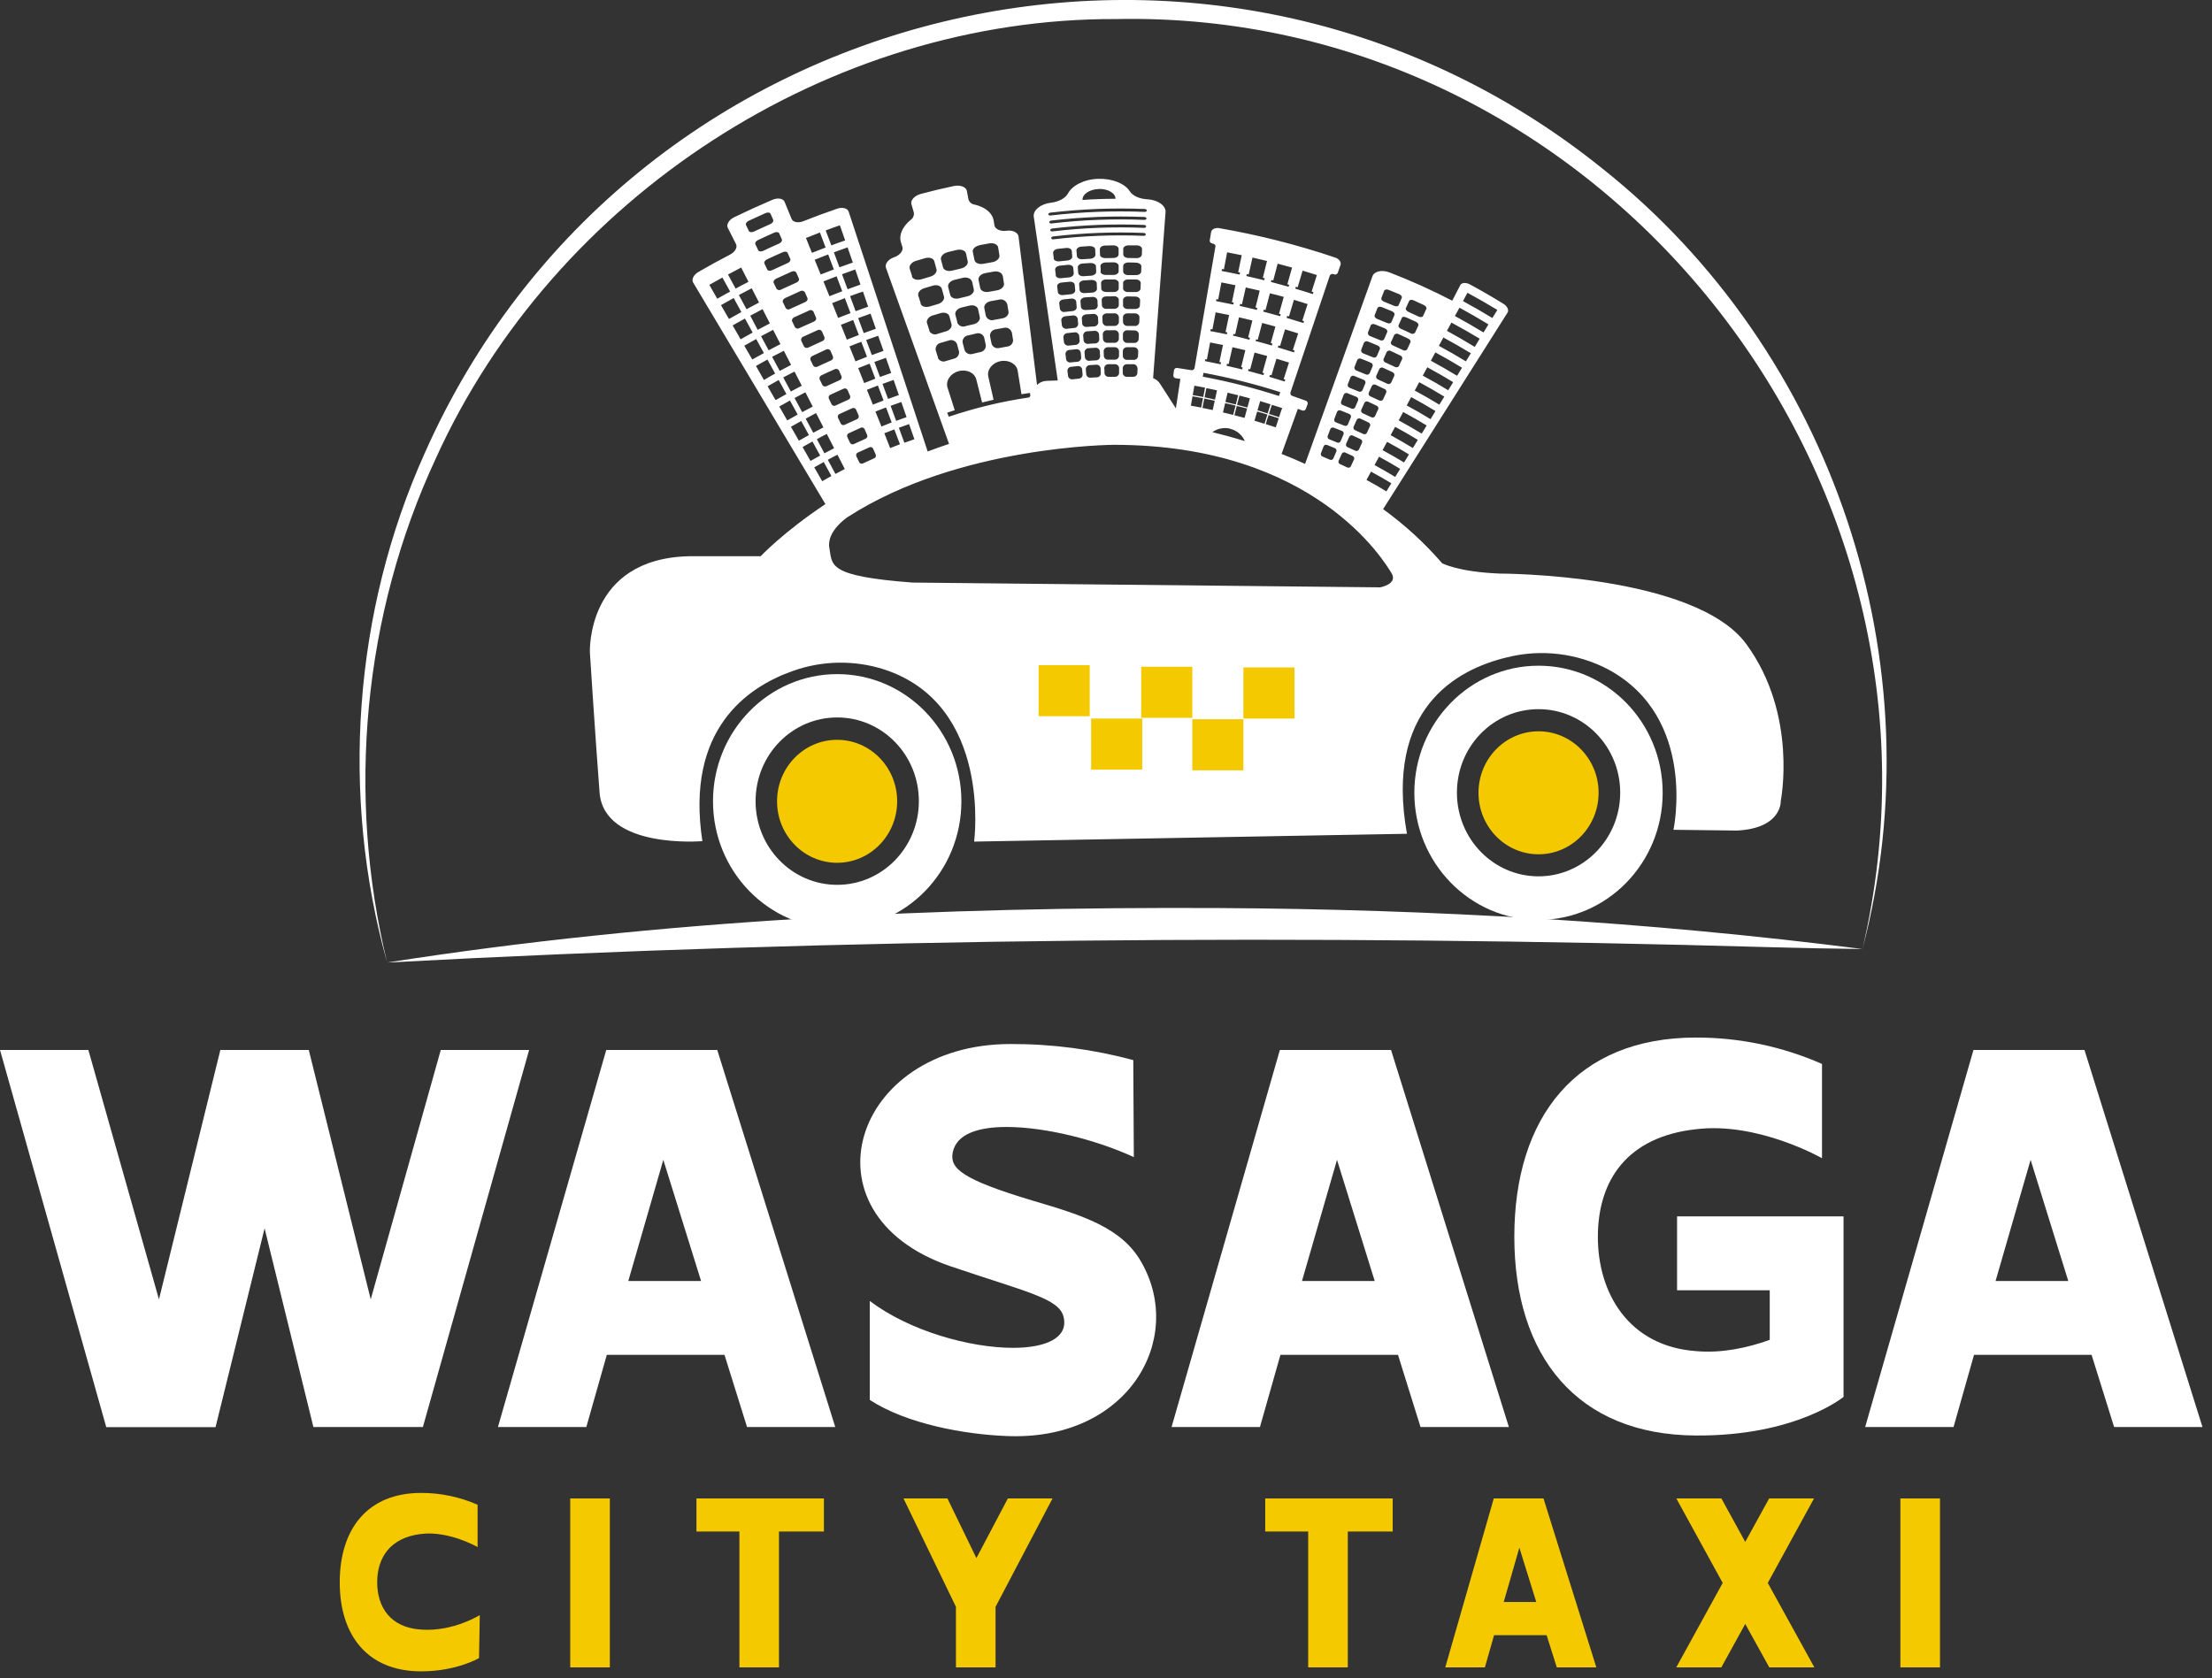
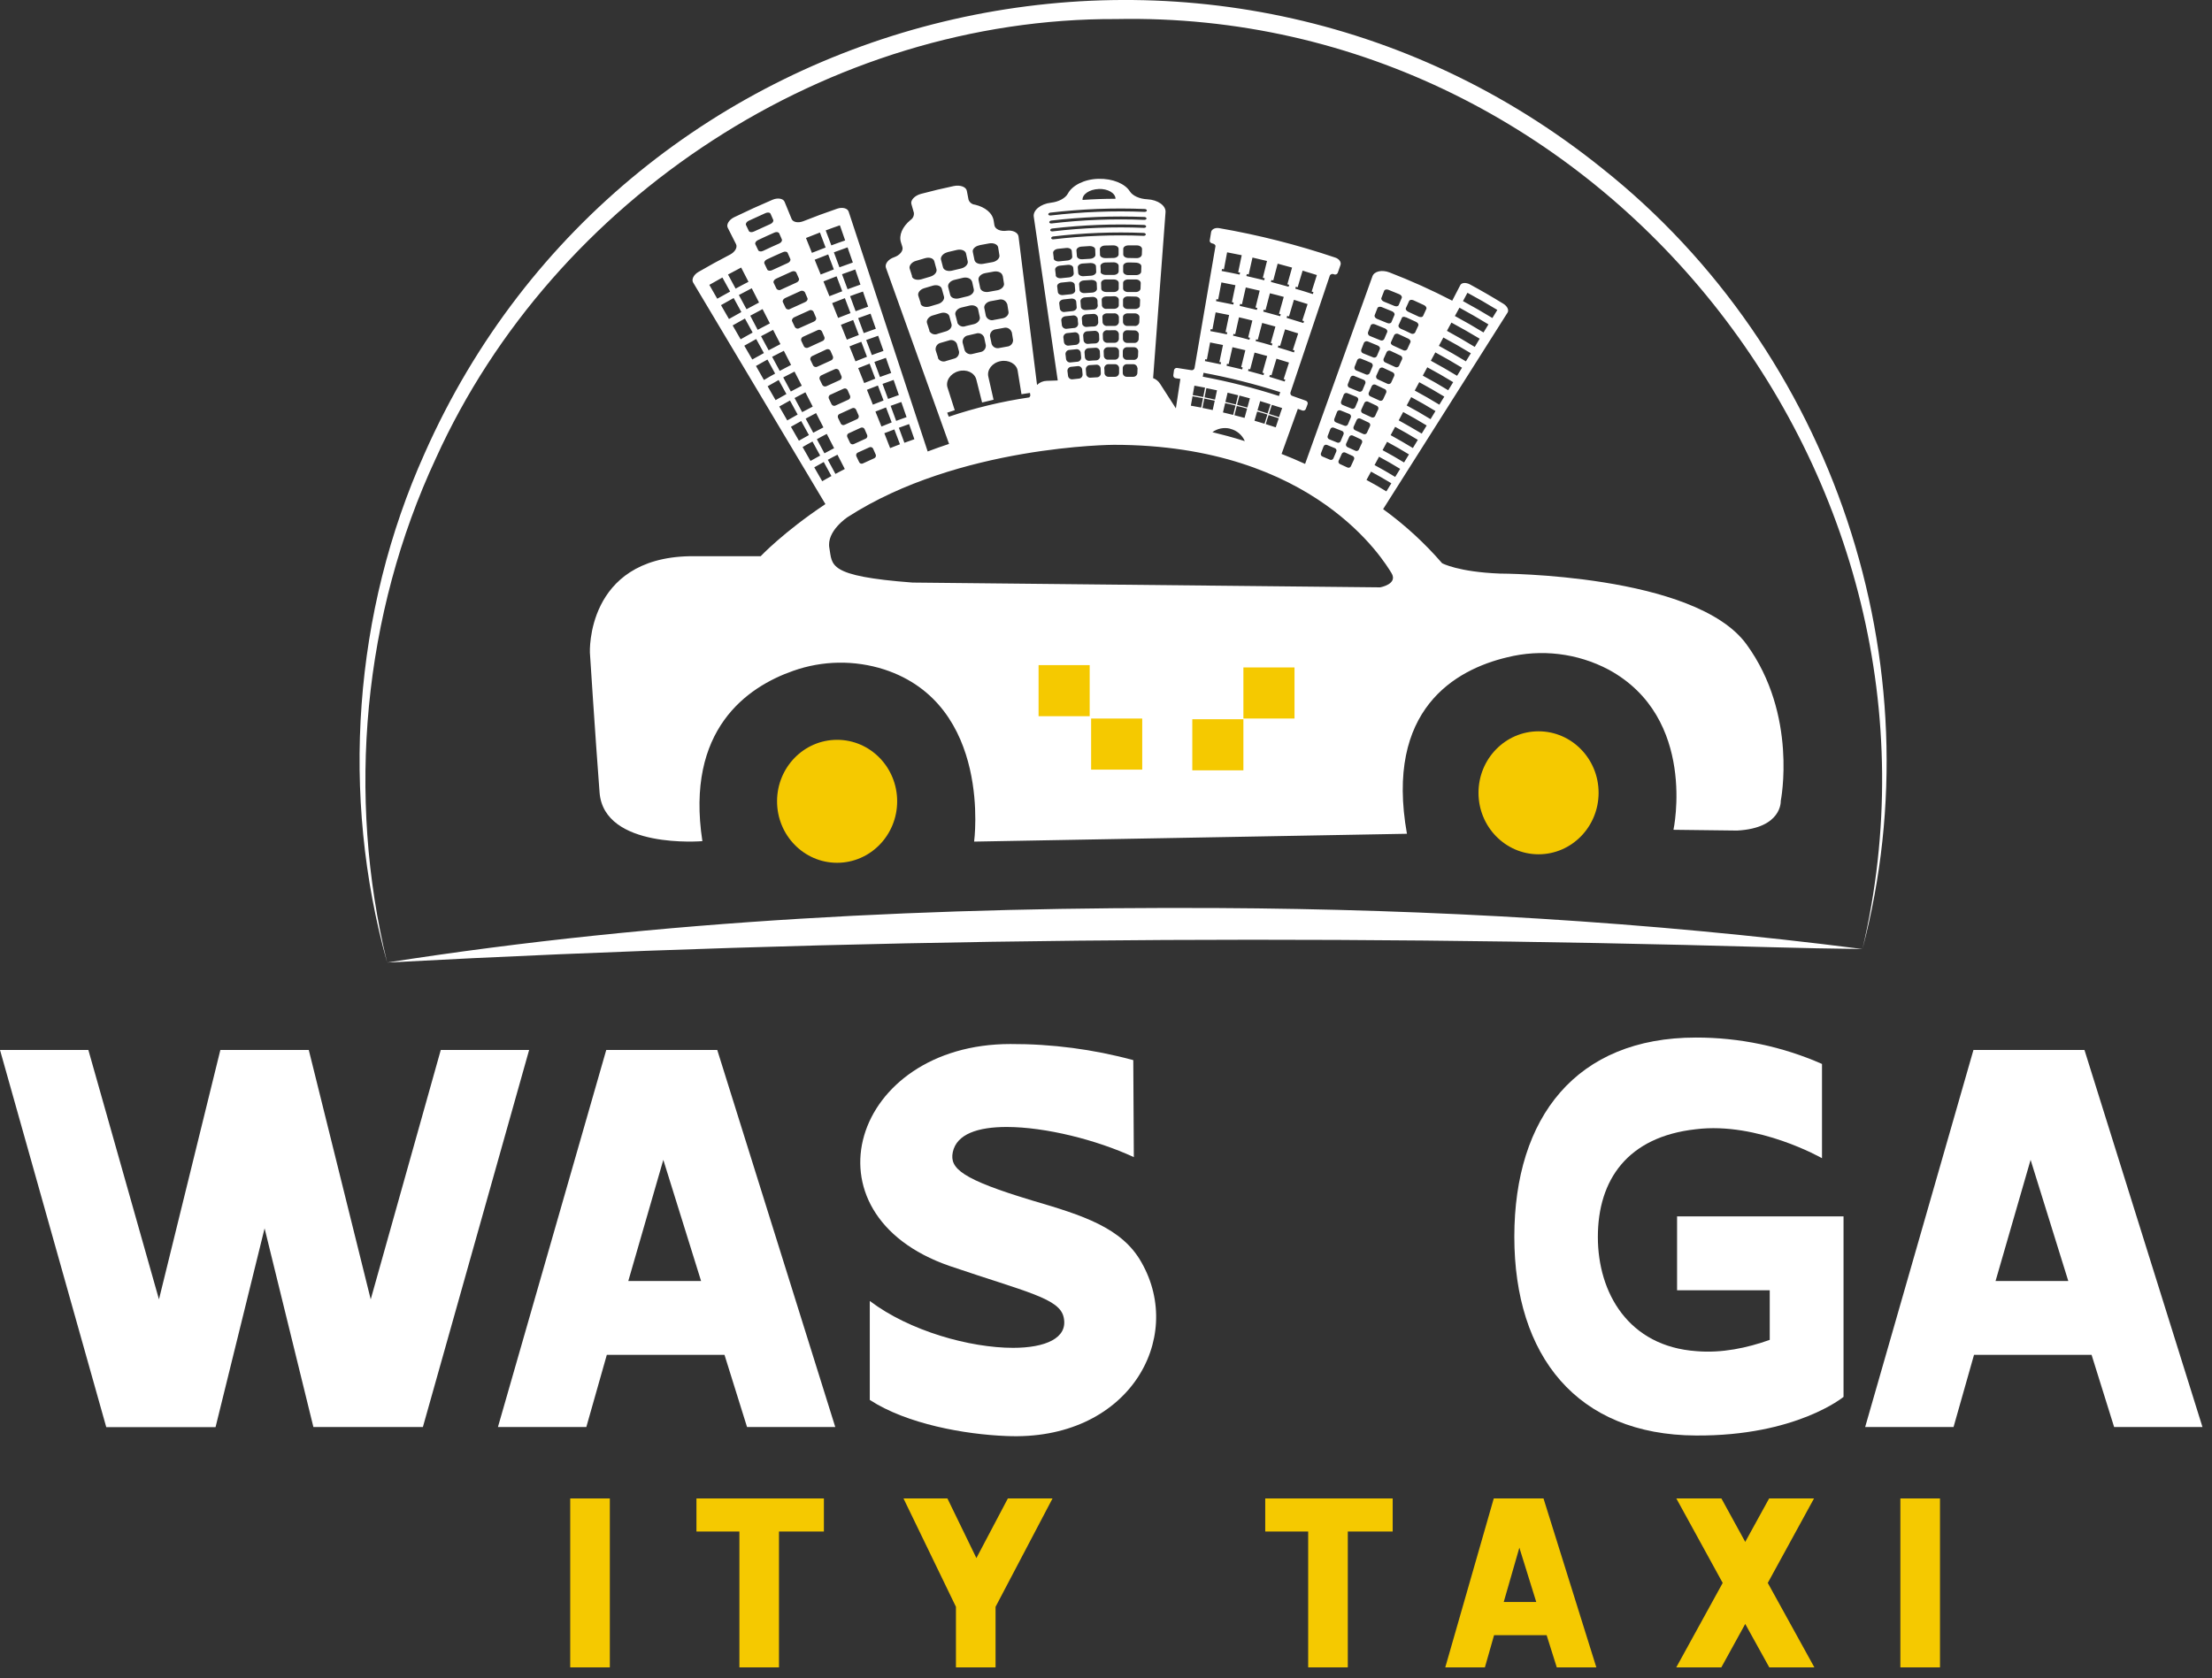
<svg xmlns="http://www.w3.org/2000/svg" width="141" height="107" viewBox="0 0 141 107" fill="none">
  <rect x="0" y="0" width="141" height="107" fill="#333333" stroke="none" />
  <g clip-path="url(#clip0_26_515)">
    <path d="M0 66.945H5.632L10.133 82.848L14.047 66.945H19.682L23.631 82.848L28.097 66.945H33.729L26.956 90.989H19.977L16.866 78.32L13.74 90.995H6.773L0 66.945Z" fill="white" />
    <path d="M38.645 66.945H45.72L53.243 90.989H47.619L46.182 86.387H38.68L37.374 90.989H31.74L38.645 66.945ZM44.69 81.68L42.282 73.953L40.049 81.68H44.69Z" fill="white" />
    <path d="M72.274 73.78C69.903 72.68 66.639 71.857 64.166 71.857C62.348 71.857 60.972 72.302 60.732 73.47C60.527 74.496 61.282 75.188 65.849 76.561C69.01 77.489 71.518 78.279 72.754 80.478C75.57 85.389 71.896 91.916 64.133 91.561C61.523 91.459 57.814 90.806 55.443 89.26V82.951C57.984 84.874 61.83 85.939 64.579 85.939C66.631 85.939 68.082 85.324 67.807 84.016C67.567 82.785 65.472 82.401 60.527 80.718C50.909 77.386 54.343 66.568 64.408 66.568C67.053 66.558 69.686 66.903 72.239 67.594L72.274 73.78Z" fill="white" />
-     <path d="M81.584 66.945H88.669L96.181 90.989H90.549L89.113 86.387H81.619L80.313 90.989H74.679L81.584 66.945ZM87.629 81.68L85.225 73.953L82.992 81.68H87.629Z" fill="white" />
    <path d="M108.103 66.155C110.87 66.15 113.608 66.723 116.14 67.838V73.848C116.14 73.848 112.054 71.512 108.103 72.001C103.741 72.481 101.853 75.23 101.853 78.871C101.853 82.442 103.809 85.849 108.137 86.151C109.751 86.289 111.366 85.946 112.809 85.431V82.27H106.902V77.559H117.513V89.066C117.513 89.066 114.492 91.572 108.103 91.529C100.508 91.494 96.528 86.445 96.528 78.854C96.528 71.239 100.477 66.155 108.103 66.155Z" fill="white" />
    <path d="M125.795 66.945H132.87L140.393 90.989H134.761L133.324 86.387H125.83L124.525 90.989H118.891L125.795 66.945ZM131.84 81.68L129.437 73.953L127.203 81.68H131.84Z" fill="white" />
-     <path d="M26.843 95.19C28.082 95.188 29.309 95.445 30.443 95.944V98.641C30.443 98.641 28.596 97.58 26.829 97.809C24.875 98.041 24.043 99.318 24.043 100.888C24.043 102.458 24.875 103.78 26.843 103.903C28.92 104.057 30.644 102.935 30.583 102.982L30.535 105.72C30.535 105.72 29.121 106.566 26.841 106.566C23.442 106.566 21.656 104.289 21.656 100.888C21.656 97.487 23.428 95.19 26.843 95.19Z" fill="#F5C900" />
    <path d="M36.348 95.543H38.873V106.313H36.348V95.543Z" fill="#F5C900" />
    <path d="M44.394 95.543H52.518V97.651H49.655V106.313H47.132V97.651H44.394V95.543Z" fill="#F5C900" />
    <path d="M57.592 95.543H60.392L62.239 99.344L64.244 95.543H67.091L63.46 102.452V106.313H60.935V102.452L57.592 95.543Z" fill="#F5C900" />
    <path d="M80.65 95.543H88.774V97.651H85.913V106.313H83.388V97.651H80.65V95.543Z" fill="#F5C900" />
    <path d="M95.217 95.543H98.388L101.756 106.313H99.234L98.587 104.26H95.237L94.652 106.313H92.126L95.217 95.543ZM97.926 102.144L96.849 98.681L95.853 102.144H97.926Z" fill="#F5C900" />
    <path d="M111.247 103.544L109.724 106.313H106.851L109.81 100.929L106.855 95.543H109.728L111.247 98.312L112.77 95.543H115.631L112.684 100.929L115.654 106.313H112.78L111.247 103.544Z" fill="#F5C900" />
    <path d="M121.136 95.543H123.661V106.313H121.136V95.543Z" fill="#F5C900" />
-     <path d="M53.366 42.982C48.996 42.982 45.449 46.617 45.449 51.09C45.449 55.562 48.996 59.195 53.366 59.195C57.736 59.195 61.282 55.569 61.282 51.09C61.282 46.611 57.729 42.982 53.366 42.982ZM53.366 56.418C50.492 56.418 48.163 54.035 48.163 51.082C48.163 48.128 50.49 45.745 53.366 45.745C56.241 45.745 58.571 48.132 58.571 51.082C58.571 54.031 56.239 56.418 53.366 56.418Z" fill="white" />
    <path d="M53.36 55.012C55.474 55.012 57.188 53.256 57.188 51.091C57.188 48.926 55.474 47.171 53.36 47.171C51.245 47.171 49.532 48.926 49.532 51.091C49.532 53.256 51.245 55.012 53.36 55.012Z" fill="#F5C900" />
-     <path d="M98.072 42.446C93.702 42.446 90.155 46.075 90.155 50.548C90.155 55.02 93.702 58.655 98.072 58.655C102.442 58.655 105.984 55.026 105.984 50.548C105.984 46.069 102.442 42.446 98.072 42.446ZM98.072 55.876C95.198 55.876 92.869 53.493 92.869 50.539C92.869 47.586 95.196 45.217 98.072 45.217C100.947 45.217 103.277 47.6 103.277 50.539C103.277 53.479 100.943 55.876 98.072 55.876Z" fill="white" />
    <path d="M98.072 54.47C100.186 54.47 101.9 52.714 101.9 50.549C101.9 48.384 100.186 46.629 98.072 46.629C95.958 46.629 94.244 48.384 94.244 50.549C94.244 52.714 95.958 54.47 98.072 54.47Z" fill="#F5C900" />
    <path d="M111.323 41.077C108.039 36.572 95.619 36.572 95.619 36.572C92.934 36.469 91.924 35.911 91.924 35.911C90.808 34.621 89.546 33.464 88.164 32.463C90.811 28.284 93.456 24.105 96.099 19.928C96.198 19.772 96.077 19.517 95.826 19.366C95.129 18.936 94.419 18.525 93.698 18.134C93.441 17.996 93.16 18.019 93.082 18.183L92.569 19.172C91.271 18.498 89.936 17.896 88.571 17.37C88.084 17.182 87.594 17.299 87.483 17.617L83.191 29.579C82.678 29.345 82.178 29.133 81.691 28.943L82.729 26.069L83.006 26.17C83.049 26.188 83.097 26.188 83.14 26.171C83.183 26.153 83.218 26.12 83.236 26.077C83.275 25.975 83.312 25.872 83.351 25.767C83.365 25.723 83.36 25.674 83.338 25.633C83.316 25.592 83.279 25.561 83.234 25.548C82.951 25.443 82.666 25.342 82.38 25.244C82.358 25.238 82.337 25.228 82.319 25.214C82.3 25.2 82.285 25.182 82.274 25.162C82.262 25.142 82.255 25.12 82.252 25.097C82.249 25.074 82.251 25.051 82.257 25.028C83.093 22.538 83.931 20.05 84.769 17.565C84.793 17.523 84.831 17.491 84.878 17.476C84.924 17.461 84.974 17.464 85.018 17.485C85.061 17.508 85.112 17.512 85.158 17.498C85.205 17.484 85.244 17.452 85.268 17.409C85.328 17.235 85.389 17.062 85.449 16.89C85.508 16.718 85.363 16.506 85.12 16.426C82.702 15.609 80.224 14.981 77.709 14.546C77.458 14.503 77.228 14.618 77.2 14.799C77.171 14.979 77.142 15.16 77.112 15.341C77.099 15.425 77.179 15.509 77.294 15.527C77.409 15.546 77.499 15.632 77.475 15.716C77.031 18.299 76.587 20.884 76.143 23.471C76.132 23.515 76.105 23.553 76.066 23.577C76.028 23.602 75.982 23.611 75.937 23.602C75.64 23.553 75.34 23.505 75.04 23.462C74.995 23.454 74.948 23.463 74.91 23.489C74.871 23.515 74.845 23.555 74.835 23.6C74.821 23.709 74.804 23.817 74.79 23.928C74.787 23.974 74.801 24.02 74.831 24.055C74.86 24.09 74.902 24.112 74.948 24.117C75.047 24.129 75.143 24.144 75.24 24.16C75.145 24.784 75.05 25.41 74.954 26.036L73.948 24.472C73.844 24.306 73.687 24.178 73.503 24.109C73.769 20.583 74.033 17.056 74.295 13.528C74.328 13.118 73.811 12.74 73.14 12.707C72.641 12.684 72.2 12.487 72.017 12.198C71.715 11.716 70.931 11.377 70.014 11.402C69.096 11.426 68.341 11.835 68.074 12.338C67.912 12.639 67.487 12.867 66.99 12.925C66.323 13.001 65.833 13.413 65.896 13.822L67.424 24.259L66.719 24.283C66.489 24.289 66.269 24.382 66.104 24.544C65.71 21.389 65.316 18.234 64.924 15.08C64.893 14.825 64.55 14.657 64.162 14.712C63.774 14.768 63.427 14.614 63.386 14.359C63.372 14.265 63.355 14.171 63.341 14.076C63.263 13.581 62.801 13.206 62.148 13.05C62.057 13.043 61.969 13.008 61.896 12.952C61.823 12.896 61.768 12.819 61.738 12.732L61.629 12.167C61.582 11.915 61.204 11.775 60.788 11.864C60.09 12.011 59.397 12.177 58.711 12.36C58.3 12.469 58.025 12.771 58.095 13.009C58.148 13.194 58.199 13.378 58.253 13.563C58.264 13.653 58.25 13.745 58.212 13.827C58.174 13.909 58.113 13.979 58.037 14.029C57.522 14.456 57.28 15 57.434 15.466L57.52 15.741C57.598 15.985 57.358 16.279 56.989 16.404C56.615 16.531 56.387 16.835 56.473 17.075C57.816 20.819 59.157 24.562 60.496 28.304C60.03 28.458 59.575 28.618 59.133 28.787L54.096 13.495C54.027 13.278 53.698 13.191 53.366 13.306C52.639 13.554 51.919 13.82 51.204 14.105C50.878 14.232 50.546 14.171 50.459 13.959L50.01 12.863C49.924 12.658 49.579 12.594 49.244 12.736C48.423 13.086 47.607 13.458 46.796 13.852C46.469 14.012 46.289 14.312 46.385 14.513C46.562 14.866 46.739 15.219 46.919 15.572C47.019 15.778 46.849 16.069 46.539 16.231C45.855 16.584 45.182 16.954 44.519 17.34C44.216 17.516 44.066 17.82 44.183 18.015C46.993 22.725 49.804 27.434 52.614 32.142C49.936 33.926 48.487 35.465 48.487 35.465H43.949C37.331 35.601 37.602 41.613 37.602 41.613C37.602 41.613 37.939 46.882 38.218 50.525C38.497 54.168 44.772 53.632 44.772 53.632C43.682 46.502 47.645 43.795 50.55 42.777C52.424 42.11 54.466 42.078 56.36 42.684C63.275 44.942 62.093 53.661 62.093 53.661L89.683 53.162C88.265 45.219 92.787 42.694 96.058 41.914C98.239 41.367 100.546 41.644 102.534 42.694C108.213 45.773 106.672 52.908 106.672 52.908L110.728 52.957C113.614 52.805 113.511 51.067 113.511 51.067C113.511 51.067 114.615 45.587 111.323 41.077ZM89.252 22.662C89.3 22.677 89.34 22.709 89.363 22.753C89.387 22.797 89.393 22.848 89.379 22.896C89.308 23.044 89.236 23.191 89.174 23.341C89.146 23.381 89.103 23.408 89.055 23.418C89.007 23.427 88.957 23.418 88.915 23.392L88.32 23.117C88.273 23.104 88.234 23.072 88.21 23.03C88.186 22.987 88.179 22.937 88.191 22.89C88.259 22.738 88.324 22.588 88.396 22.436C88.424 22.395 88.467 22.366 88.516 22.356C88.564 22.346 88.615 22.355 88.657 22.381C88.848 22.471 89.051 22.565 89.252 22.662ZM88.669 21.808C88.735 21.656 88.801 21.506 88.874 21.356C88.904 21.316 88.948 21.288 88.997 21.278C89.047 21.268 89.098 21.276 89.141 21.301C89.347 21.395 89.552 21.494 89.771 21.593C89.882 21.644 89.942 21.75 89.903 21.828C89.833 21.978 89.761 22.126 89.698 22.274C89.669 22.314 89.625 22.342 89.576 22.351C89.527 22.361 89.477 22.351 89.435 22.323C89.23 22.227 89.024 22.132 88.819 22.04C88.686 21.991 88.626 21.888 88.669 21.808ZM88.757 23.729C88.803 23.745 88.841 23.778 88.864 23.821C88.886 23.864 88.89 23.915 88.876 23.961C88.805 24.109 88.733 24.259 88.671 24.407C88.644 24.446 88.603 24.474 88.556 24.484C88.509 24.494 88.46 24.486 88.419 24.462C88.228 24.372 88.037 24.283 87.844 24.197C87.798 24.182 87.76 24.15 87.737 24.108C87.715 24.065 87.71 24.016 87.723 23.969C87.789 23.819 87.856 23.67 87.928 23.518C87.954 23.477 87.995 23.448 88.043 23.437C88.09 23.426 88.139 23.433 88.181 23.458C88.37 23.546 88.559 23.634 88.749 23.723L88.757 23.729ZM88.253 24.799C88.297 24.814 88.334 24.847 88.355 24.89C88.376 24.932 88.38 24.981 88.365 25.026C88.294 25.176 88.222 25.324 88.16 25.472C88.135 25.511 88.096 25.54 88.05 25.551C88.005 25.562 87.956 25.555 87.916 25.531C87.731 25.443 87.546 25.359 87.36 25.275C87.315 25.26 87.278 25.228 87.257 25.186C87.236 25.144 87.231 25.096 87.245 25.051C87.312 24.901 87.378 24.751 87.45 24.599C87.462 24.579 87.478 24.561 87.498 24.547C87.517 24.533 87.538 24.523 87.561 24.517C87.585 24.511 87.609 24.51 87.632 24.514C87.656 24.517 87.678 24.526 87.698 24.538C87.865 24.622 88.053 24.71 88.244 24.799H88.253ZM87.748 25.868C87.791 25.884 87.827 25.917 87.847 25.959C87.867 26.001 87.87 26.049 87.854 26.094C87.782 26.241 87.711 26.389 87.649 26.539C87.625 26.578 87.587 26.606 87.542 26.617C87.498 26.629 87.451 26.623 87.411 26.601C87.233 26.517 87.056 26.434 86.875 26.354C86.832 26.338 86.797 26.306 86.777 26.265C86.757 26.224 86.754 26.176 86.769 26.133L86.974 25.681C86.997 25.641 87.035 25.611 87.08 25.599C87.125 25.586 87.173 25.592 87.214 25.615L87.748 25.868ZM87.233 26.937C87.275 26.953 87.31 26.986 87.329 27.027C87.347 27.069 87.349 27.116 87.333 27.159C87.261 27.307 87.191 27.456 87.128 27.604C87.105 27.643 87.068 27.671 87.025 27.683C86.981 27.695 86.935 27.69 86.896 27.668L86.383 27.432C86.34 27.417 86.306 27.385 86.286 27.344C86.267 27.303 86.265 27.257 86.28 27.214C86.348 27.064 86.413 26.913 86.485 26.763C86.507 26.723 86.544 26.693 86.588 26.68C86.632 26.667 86.679 26.672 86.719 26.693C86.883 26.773 87.06 26.853 87.233 26.937ZM86.73 28.007C86.77 28.023 86.803 28.056 86.82 28.096C86.838 28.137 86.838 28.183 86.822 28.224C86.75 28.374 86.68 28.522 86.617 28.67C86.595 28.708 86.56 28.737 86.518 28.75C86.475 28.762 86.43 28.758 86.391 28.737C86.229 28.661 86.065 28.585 85.898 28.512C85.858 28.495 85.825 28.463 85.807 28.423C85.79 28.383 85.788 28.337 85.804 28.296L86.009 27.845C86.019 27.825 86.033 27.807 86.05 27.793C86.067 27.779 86.086 27.768 86.107 27.761C86.128 27.755 86.15 27.752 86.172 27.754C86.194 27.756 86.215 27.762 86.235 27.773C86.393 27.849 86.563 27.927 86.732 28.007H86.73ZM86.225 29.074C86.265 29.091 86.296 29.123 86.312 29.164C86.329 29.204 86.328 29.249 86.311 29.289C86.239 29.439 86.169 29.587 86.106 29.735C86.086 29.773 86.052 29.802 86.012 29.816C85.971 29.829 85.926 29.826 85.888 29.807L85.414 29.589C85.376 29.572 85.346 29.542 85.329 29.504C85.313 29.466 85.312 29.423 85.326 29.384L85.531 28.932C85.55 28.893 85.585 28.863 85.626 28.849C85.668 28.834 85.713 28.837 85.753 28.856L86.225 29.074ZM88.372 31.332C87.961 31.077 87.539 30.834 87.105 30.603L87.393 30.072C87.83 30.308 88.263 30.556 88.688 30.814L88.372 31.332ZM88.934 30.41C88.503 30.146 88.064 29.894 87.618 29.653L87.904 29.121C88.359 29.365 88.808 29.623 89.25 29.895L88.934 30.41ZM89.499 29.488C89.049 29.213 88.593 28.953 88.129 28.702L88.417 28.171C88.889 28.425 89.354 28.693 89.812 28.973L89.499 29.488ZM90.061 28.567C89.595 28.284 89.123 28.011 88.643 27.746L88.93 27.214C89.418 27.477 89.901 27.754 90.377 28.046L90.061 28.567ZM90.623 27.645C90.142 27.357 89.653 27.075 89.158 26.802L89.443 26.27C89.95 26.543 90.451 26.831 90.941 27.13C90.837 27.303 90.732 27.475 90.625 27.645H90.623ZM91.188 26.726C90.69 26.419 90.183 26.128 89.667 25.852L89.954 25.32C90.478 25.601 90.995 25.899 91.502 26.209L91.188 26.726ZM91.75 25.804C91.236 25.488 90.712 25.187 90.18 24.901L90.467 24.369C91.006 24.661 91.539 24.968 92.066 25.289C91.953 25.459 91.857 25.632 91.748 25.804H91.75ZM93.54 18.668C94.184 19.014 94.819 19.378 95.445 19.762L95.129 20.277C94.513 19.901 93.888 19.541 93.255 19.199L93.54 18.668ZM93.031 19.618C93.656 19.957 94.272 20.312 94.878 20.683L94.564 21.198C93.965 20.833 93.356 20.483 92.739 20.149L93.031 19.618ZM92.518 20.568C93.128 20.897 93.729 21.239 94.32 21.595L94.006 22.12C93.424 21.763 92.833 21.421 92.232 21.094L92.518 20.568ZM92.005 21.519C92.599 21.839 93.183 22.174 93.757 22.524L93.441 23.04C92.875 22.695 92.301 22.365 91.719 22.05L92.005 21.519ZM91.493 22.469C92.068 22.779 92.635 23.105 93.193 23.446L92.879 23.961C92.332 23.627 91.774 23.307 91.206 23L91.493 22.469ZM92.631 24.367L92.314 24.883C91.784 24.558 91.243 24.248 90.693 23.951L90.98 23.419C91.539 23.719 92.089 24.035 92.631 24.367ZM89.615 19.647C89.681 19.497 89.747 19.345 89.821 19.195C89.856 19.115 89.981 19.093 90.1 19.146L90.773 19.456C90.89 19.511 90.956 19.622 90.917 19.7C90.847 19.848 90.775 19.998 90.712 20.145C90.675 20.223 90.551 20.242 90.434 20.189C90.217 20.086 89.997 19.983 89.778 19.885C89.646 19.823 89.581 19.725 89.615 19.645V19.647ZM89.615 20.226C89.835 20.324 90.051 20.431 90.268 20.525C90.383 20.578 90.445 20.687 90.406 20.765C90.336 20.913 90.264 21.063 90.2 21.211C90.169 21.25 90.124 21.277 90.075 21.285C90.025 21.294 89.974 21.284 89.931 21.258C89.726 21.157 89.507 21.053 89.293 20.964C89.18 20.913 89.117 20.808 89.152 20.728C89.219 20.578 89.285 20.427 89.357 20.277C89.371 20.195 89.49 20.172 89.609 20.234L89.615 20.226ZM88.053 19.002L88.232 18.54C88.263 18.46 88.388 18.432 88.509 18.481C88.739 18.571 88.967 18.666 89.195 18.76C89.316 18.811 89.386 18.916 89.351 18.996C89.285 19.148 89.221 19.3 89.158 19.452C89.123 19.532 89 19.556 88.883 19.507C88.659 19.413 88.435 19.322 88.212 19.232C88.094 19.183 88.023 19.078 88.053 19.002ZM87.624 20.102L87.803 19.643C87.834 19.562 87.955 19.534 88.074 19.579L88.739 19.85C88.854 19.899 88.922 20.004 88.887 20.084L88.694 20.54C88.659 20.62 88.54 20.644 88.425 20.597C88.21 20.507 87.994 20.418 87.776 20.332C87.663 20.283 87.594 20.18 87.627 20.098L87.624 20.102ZM87.195 21.204L87.374 20.745C87.405 20.663 87.524 20.634 87.639 20.679C87.854 20.763 88.068 20.852 88.281 20.94C88.394 20.987 88.458 21.092 88.425 21.172L88.23 21.627C88.203 21.669 88.16 21.698 88.112 21.71C88.063 21.721 88.012 21.712 87.969 21.687L87.339 21.43C87.292 21.416 87.251 21.384 87.225 21.342C87.199 21.3 87.189 21.249 87.198 21.2L87.195 21.204ZM86.766 22.307L86.945 21.845C86.973 21.805 87.014 21.776 87.062 21.763C87.109 21.751 87.16 21.756 87.204 21.777C87.409 21.859 87.614 21.943 87.82 22.032C87.928 22.077 87.99 22.18 87.955 22.259C87.891 22.411 87.826 22.563 87.762 22.713C87.736 22.755 87.695 22.785 87.648 22.796C87.6 22.808 87.55 22.801 87.507 22.777C87.302 22.693 87.097 22.61 86.892 22.53C86.847 22.515 86.809 22.482 86.786 22.44C86.763 22.398 86.757 22.349 86.769 22.303L86.766 22.307ZM86.338 23.407C86.397 23.255 86.457 23.101 86.518 22.947C86.542 22.905 86.582 22.875 86.628 22.861C86.674 22.848 86.724 22.853 86.766 22.875C86.972 22.955 87.177 23.037 87.37 23.122C87.416 23.136 87.456 23.167 87.48 23.209C87.504 23.251 87.511 23.3 87.499 23.347L87.304 23.801C87.28 23.842 87.24 23.873 87.194 23.885C87.147 23.898 87.098 23.892 87.056 23.869C86.861 23.787 86.666 23.707 86.469 23.629C86.422 23.615 86.383 23.584 86.359 23.542C86.334 23.5 86.328 23.45 86.34 23.403L86.338 23.407ZM85.909 24.509C85.97 24.355 86.03 24.203 86.089 24.049C86.1 24.029 86.115 24.01 86.133 23.995C86.151 23.98 86.172 23.969 86.195 23.962C86.218 23.955 86.241 23.953 86.264 23.955C86.288 23.957 86.311 23.964 86.331 23.975C86.526 24.051 86.719 24.131 86.912 24.212C86.958 24.225 86.996 24.256 87.019 24.298C87.043 24.34 87.048 24.389 87.035 24.435C86.972 24.585 86.906 24.737 86.843 24.889C86.819 24.929 86.78 24.959 86.735 24.972C86.69 24.985 86.642 24.98 86.6 24.959C86.412 24.879 86.223 24.803 86.034 24.727C85.988 24.713 85.95 24.683 85.927 24.641C85.904 24.6 85.898 24.551 85.911 24.505L85.909 24.509ZM85.482 25.611L85.66 25.149C85.682 25.108 85.719 25.077 85.763 25.063C85.807 25.049 85.855 25.053 85.896 25.073C86.085 25.147 86.27 25.223 86.457 25.301C86.479 25.308 86.499 25.32 86.517 25.335C86.535 25.349 86.549 25.368 86.56 25.388C86.571 25.409 86.577 25.431 86.579 25.455C86.581 25.478 86.579 25.501 86.572 25.523C86.508 25.673 86.444 25.825 86.379 25.977C86.356 26.017 86.32 26.046 86.276 26.06C86.233 26.073 86.185 26.069 86.145 26.049C85.964 25.973 85.781 25.899 85.599 25.827C85.577 25.82 85.556 25.809 85.538 25.794C85.521 25.779 85.506 25.761 85.495 25.741C85.485 25.721 85.478 25.698 85.476 25.675C85.474 25.652 85.477 25.629 85.484 25.607L85.482 25.611ZM85.053 26.712L85.231 26.252C85.251 26.211 85.287 26.18 85.33 26.165C85.373 26.151 85.42 26.154 85.461 26.174C85.642 26.244 85.822 26.317 86.001 26.391C86.044 26.406 86.08 26.437 86.1 26.478C86.121 26.518 86.124 26.566 86.11 26.609C86.044 26.761 85.98 26.913 85.917 27.064C85.896 27.105 85.86 27.135 85.817 27.148C85.774 27.162 85.727 27.159 85.687 27.138L85.163 26.933C85.141 26.926 85.12 26.915 85.102 26.899C85.084 26.884 85.07 26.865 85.06 26.844C85.049 26.823 85.044 26.8 85.043 26.776C85.042 26.753 85.046 26.729 85.055 26.707L85.053 26.712ZM84.624 27.814L84.802 27.354C84.812 27.334 84.825 27.316 84.841 27.301C84.857 27.286 84.876 27.274 84.897 27.266C84.918 27.259 84.94 27.255 84.962 27.256C84.984 27.257 85.006 27.262 85.026 27.272C85.198 27.34 85.373 27.411 85.543 27.477C85.584 27.491 85.617 27.52 85.636 27.559C85.656 27.597 85.659 27.642 85.646 27.682C85.582 27.834 85.519 27.986 85.453 28.138C85.433 28.177 85.399 28.207 85.358 28.222C85.316 28.236 85.271 28.233 85.231 28.214C85.065 28.144 84.897 28.076 84.728 28.009C84.69 27.994 84.659 27.965 84.64 27.928C84.621 27.892 84.616 27.85 84.626 27.81L84.624 27.814ZM84.195 28.916L84.373 28.454C84.391 28.414 84.424 28.383 84.465 28.367C84.505 28.352 84.551 28.353 84.591 28.37C84.757 28.436 84.923 28.503 85.088 28.575C85.127 28.59 85.159 28.62 85.177 28.659C85.195 28.697 85.197 28.74 85.184 28.78C85.118 28.932 85.055 29.084 84.991 29.234C84.973 29.27 84.942 29.299 84.904 29.314C84.866 29.329 84.824 29.33 84.786 29.316C84.626 29.248 84.464 29.183 84.303 29.111C84.264 29.098 84.23 29.07 84.21 29.033C84.191 28.996 84.186 28.952 84.197 28.912L84.195 28.916ZM48.608 19.71L49.074 20.62C48.813 20.753 48.555 20.888 48.296 21.03L47.824 20.129C48.08 19.988 48.341 19.849 48.608 19.71ZM47.582 19.71L47.097 18.811C47.371 18.665 47.645 18.521 47.918 18.38C48.072 18.684 48.228 18.986 48.384 19.29C48.124 19.431 47.857 19.571 47.59 19.714L47.582 19.71ZM49.279 21.032L49.747 21.941C49.494 22.07 49.244 22.201 48.996 22.335L48.511 21.436L49.279 21.032ZM49.961 22.36L50.426 23.267C50.184 23.392 49.942 23.52 49.702 23.649C49.542 23.349 49.38 23.05 49.218 22.75C49.466 22.621 49.721 22.491 49.969 22.364L49.961 22.36ZM50.642 23.686L51.108 24.593C50.874 24.714 50.642 24.837 50.41 24.963C50.249 24.663 50.087 24.363 49.926 24.064C50.172 23.939 50.41 23.813 50.65 23.69L50.642 23.686ZM56.184 27.188L55.802 26.241C56.026 26.151 56.252 26.063 56.477 25.979C56.596 26.297 56.717 26.616 56.839 26.933C56.631 27.019 56.414 27.105 56.196 27.192L56.184 27.188ZM57.005 27.372C57.125 27.69 57.246 28.008 57.366 28.327L56.74 28.571L56.371 27.623C56.587 27.541 56.802 27.459 57.017 27.377L57.005 27.372ZM51.783 22.697C52.075 22.56 52.367 22.423 52.66 22.286C52.706 22.261 52.759 22.254 52.81 22.267C52.861 22.28 52.905 22.312 52.933 22.356L53.099 22.74C53.111 22.79 53.105 22.842 53.081 22.887C53.056 22.933 53.016 22.967 52.968 22.984C52.68 23.111 52.394 23.242 52.108 23.376C52.063 23.402 52.01 23.41 51.96 23.398C51.91 23.387 51.866 23.357 51.837 23.314L51.656 22.937C51.644 22.888 51.651 22.837 51.674 22.793C51.698 22.748 51.736 22.714 51.783 22.697ZM51.529 22.155C51.484 22.183 51.429 22.193 51.377 22.181C51.325 22.17 51.279 22.14 51.25 22.095L51.071 21.718C51.056 21.666 51.062 21.611 51.087 21.564C51.111 21.517 51.154 21.482 51.204 21.465C51.504 21.328 51.805 21.192 52.108 21.055C52.153 21.027 52.208 21.018 52.261 21.031C52.313 21.043 52.358 21.075 52.387 21.12L52.555 21.502C52.569 21.553 52.562 21.608 52.536 21.654C52.511 21.7 52.468 21.735 52.417 21.75C52.12 21.886 51.822 22.021 51.529 22.159V22.155ZM52.362 23.93C52.644 23.794 52.926 23.664 53.21 23.542C53.255 23.519 53.308 23.513 53.357 23.527C53.406 23.54 53.449 23.571 53.477 23.614L53.643 23.998C53.658 24.047 53.654 24.099 53.631 24.145C53.608 24.19 53.568 24.224 53.52 24.24C53.24 24.363 52.963 24.491 52.688 24.62C52.644 24.643 52.592 24.65 52.544 24.637C52.495 24.625 52.452 24.596 52.424 24.554L52.243 24.177C52.228 24.128 52.233 24.075 52.255 24.029C52.277 23.984 52.315 23.948 52.362 23.928V23.93ZM52.943 25.162C53.214 25.035 53.487 24.909 53.764 24.788C53.808 24.764 53.86 24.758 53.908 24.772C53.957 24.786 53.998 24.818 54.023 24.862C54.078 24.989 54.133 25.119 54.191 25.246C54.206 25.294 54.202 25.345 54.18 25.39C54.158 25.435 54.119 25.469 54.072 25.486C53.803 25.605 53.536 25.726 53.269 25.852C53.248 25.864 53.224 25.872 53.2 25.876C53.175 25.879 53.15 25.878 53.126 25.871C53.102 25.865 53.079 25.854 53.06 25.839C53.04 25.824 53.023 25.805 53.011 25.784C52.951 25.659 52.892 25.531 52.83 25.406C52.821 25.383 52.817 25.357 52.818 25.332C52.819 25.307 52.825 25.282 52.835 25.259C52.846 25.236 52.861 25.216 52.879 25.199C52.898 25.182 52.919 25.168 52.943 25.16V25.162ZM53.522 26.393C53.785 26.268 54.047 26.149 54.312 26.032C54.355 26.009 54.407 26.004 54.454 26.018C54.501 26.032 54.541 26.064 54.564 26.108L54.733 26.492C54.749 26.538 54.746 26.589 54.725 26.633C54.705 26.678 54.668 26.712 54.622 26.73C54.361 26.843 54.103 26.962 53.846 27.083C53.803 27.107 53.753 27.112 53.706 27.099C53.659 27.085 53.619 27.054 53.596 27.011C53.534 26.886 53.474 26.759 53.415 26.634C53.406 26.611 53.401 26.586 53.402 26.561C53.402 26.537 53.407 26.512 53.417 26.49C53.427 26.467 53.442 26.447 53.459 26.43C53.477 26.413 53.499 26.4 53.522 26.391V26.393ZM54.103 27.625C54.355 27.506 54.61 27.391 54.864 27.276C54.886 27.265 54.909 27.259 54.933 27.257C54.957 27.255 54.981 27.258 55.004 27.266C55.027 27.273 55.048 27.285 55.067 27.301C55.085 27.317 55.1 27.336 55.11 27.358L55.277 27.74C55.285 27.762 55.289 27.786 55.289 27.809C55.288 27.833 55.283 27.857 55.273 27.879C55.263 27.9 55.249 27.92 55.232 27.936C55.215 27.953 55.194 27.965 55.172 27.974C54.924 28.085 54.673 28.2 54.427 28.314C54.385 28.335 54.336 28.339 54.292 28.325C54.247 28.31 54.209 28.28 54.187 28.238L54.008 27.861C53.999 27.839 53.994 27.816 53.993 27.792C53.993 27.768 53.997 27.744 54.006 27.722C54.015 27.7 54.028 27.68 54.044 27.663C54.061 27.646 54.081 27.632 54.103 27.623V27.625ZM54.681 28.856C54.924 28.744 55.17 28.631 55.416 28.522C55.459 28.501 55.508 28.499 55.553 28.515C55.597 28.53 55.634 28.563 55.654 28.606C55.71 28.733 55.765 28.86 55.823 28.988C55.84 29.032 55.839 29.08 55.821 29.124C55.802 29.167 55.767 29.201 55.724 29.22C55.484 29.326 55.244 29.435 55.006 29.548C54.985 29.559 54.962 29.565 54.939 29.567C54.916 29.569 54.893 29.566 54.87 29.559C54.848 29.551 54.828 29.54 54.81 29.525C54.792 29.509 54.778 29.491 54.768 29.47L54.587 29.092C54.578 29.071 54.572 29.047 54.572 29.023C54.572 29 54.576 28.976 54.585 28.954C54.593 28.932 54.606 28.911 54.623 28.894C54.64 28.877 54.66 28.864 54.681 28.854V28.856ZM55.64 25.802L55.26 24.854L55.96 24.581C56.082 24.898 56.202 25.216 56.321 25.535L55.64 25.802ZM55.084 24.419C54.958 24.103 54.831 23.787 54.704 23.471C54.946 23.374 55.188 23.28 55.433 23.187C55.552 23.506 55.672 23.824 55.794 24.142C55.556 24.238 55.32 24.339 55.084 24.425V24.419ZM54.529 23.035L54.148 22.087C54.398 21.986 54.651 21.882 54.903 21.794C55.023 22.112 55.144 22.431 55.264 22.748C55.018 22.847 54.774 22.943 54.529 23.041V23.035ZM53.981 21.658L53.602 20.71C53.86 20.605 54.121 20.505 54.384 20.404C54.503 20.721 54.623 21.04 54.745 21.36C54.48 21.465 54.228 21.555 53.981 21.658ZM53.425 20.273L53.045 19.326C53.314 19.218 53.583 19.121 53.854 19.01C53.976 19.329 54.096 19.647 54.215 19.965C53.945 20.065 53.68 20.168 53.417 20.273H53.425ZM52.871 18.889L52.489 17.943C52.769 17.83 53.045 17.723 53.327 17.617C53.446 17.936 53.566 18.254 53.688 18.571C53.407 18.674 53.134 18.78 52.863 18.889H52.871ZM52.315 17.506L51.929 16.56C52.214 16.445 52.502 16.332 52.791 16.223C52.911 16.541 53.032 16.859 53.152 17.177C52.869 17.284 52.588 17.393 52.307 17.506H52.315ZM52.017 20.256C52.056 20.345 51.991 20.462 51.874 20.509C51.567 20.646 51.261 20.782 50.956 20.919C50.911 20.949 50.856 20.96 50.803 20.949C50.75 20.938 50.703 20.907 50.673 20.862C50.613 20.737 50.552 20.611 50.492 20.484C50.451 20.4 50.515 20.279 50.632 20.227C50.941 20.082 51.252 19.941 51.566 19.803C51.588 19.788 51.614 19.778 51.641 19.773C51.667 19.768 51.695 19.768 51.721 19.774C51.748 19.78 51.773 19.791 51.795 19.806C51.817 19.822 51.836 19.841 51.851 19.864L52.017 20.256ZM51.34 25.016L51.806 25.925C51.58 26.04 51.356 26.159 51.133 26.278L50.648 25.379C50.87 25.256 51.108 25.135 51.332 25.016H51.34ZM52.021 26.342L52.487 27.251C52.27 27.362 52.054 27.475 51.839 27.592L51.356 26.693C51.57 26.574 51.789 26.457 52.013 26.342H52.021ZM52.703 27.67L53.169 28.577C52.959 28.684 52.754 28.793 52.553 28.904L52.069 28.005C52.266 27.892 52.479 27.779 52.695 27.67H52.703ZM53.384 28.996L53.85 29.903C53.645 30.006 53.452 30.108 53.253 30.217C53.093 29.918 52.931 29.618 52.769 29.318C52.965 29.209 53.16 29.101 53.376 28.996H53.384ZM58.286 28.005C58.08 28.078 57.861 28.154 57.649 28.232C57.532 27.912 57.413 27.594 57.296 27.274C57.514 27.193 57.731 27.115 57.949 27.04L58.286 28.005ZM57.787 26.596C57.565 26.672 57.346 26.753 57.124 26.835C57.007 26.514 56.888 26.196 56.771 25.876C56.997 25.792 57.224 25.712 57.452 25.632C57.563 25.954 57.676 26.274 57.787 26.596ZM57.296 25.189C57.066 25.268 56.837 25.351 56.609 25.435C56.49 25.117 56.373 24.797 56.254 24.478C56.49 24.39 56.726 24.306 56.962 24.224C57.073 24.544 57.185 24.866 57.296 25.189ZM56.808 23.78C56.568 23.863 56.33 23.949 56.092 24.037L55.736 23.078C55.981 22.988 56.227 22.902 56.471 22.816C56.584 23.136 56.695 23.458 56.808 23.78ZM56.317 22.372C56.069 22.459 55.821 22.547 55.574 22.639L55.213 21.681C55.468 21.586 55.72 21.496 55.977 21.408C56.094 21.728 56.206 22.05 56.317 22.372ZM55.829 20.962C55.57 21.053 55.312 21.145 55.057 21.239C54.938 20.921 54.821 20.601 54.702 20.283C54.965 20.184 55.227 20.09 55.492 20C55.605 20.32 55.716 20.644 55.829 20.962ZM55.338 19.554C55.071 19.649 54.805 19.743 54.54 19.842L54.187 18.883C54.458 18.782 54.731 18.678 55.008 18.59C55.116 18.913 55.226 19.234 55.338 19.554ZM54.848 18.146C54.573 18.243 54.295 18.341 54.027 18.442C53.908 18.124 53.791 17.803 53.672 17.485C53.953 17.381 54.234 17.28 54.517 17.182C54.624 17.504 54.737 17.824 54.848 18.146ZM54.027 15.774L54.363 16.738C54.078 16.837 53.793 16.944 53.509 17.044C53.39 16.726 53.273 16.406 53.154 16.088C53.44 15.979 53.731 15.876 54.023 15.774H54.027ZM53.538 14.366C53.649 14.688 53.762 15.008 53.873 15.33C53.577 15.433 53.284 15.535 52.992 15.646L52.633 14.692C52.933 14.577 53.232 14.47 53.534 14.366H53.538ZM52.266 14.827C52.385 15.146 52.505 15.464 52.627 15.782C52.335 15.893 52.044 16.006 51.755 16.122C51.629 15.806 51.502 15.49 51.375 15.174C51.666 15.057 51.964 14.94 52.261 14.827H52.266ZM51.303 18.625L51.469 19.008C51.508 19.095 51.441 19.214 51.319 19.263C51.001 19.402 50.687 19.546 50.373 19.694C50.351 19.71 50.325 19.722 50.298 19.728C50.271 19.734 50.243 19.734 50.216 19.729C50.189 19.724 50.163 19.714 50.14 19.699C50.117 19.683 50.097 19.664 50.082 19.64L49.903 19.265C49.862 19.179 49.926 19.06 50.049 19.004C50.366 18.855 50.687 18.709 51.009 18.565C51.057 18.538 51.112 18.529 51.166 18.54C51.219 18.55 51.266 18.581 51.299 18.625H51.303ZM50.757 17.377C50.815 17.504 50.87 17.633 50.925 17.76C50.962 17.847 50.892 17.966 50.767 18.017C50.441 18.161 50.117 18.311 49.794 18.462C49.747 18.493 49.691 18.505 49.635 18.495C49.58 18.486 49.531 18.456 49.497 18.411L49.316 18.035C49.275 17.949 49.343 17.83 49.468 17.771C49.796 17.617 50.127 17.467 50.459 17.319C50.583 17.264 50.716 17.29 50.753 17.377H50.757ZM50.209 16.129L50.377 16.512C50.414 16.599 50.34 16.718 50.213 16.771C49.876 16.922 49.542 17.074 49.209 17.229C49.082 17.288 48.947 17.268 48.906 17.184L48.727 16.806C48.686 16.72 48.756 16.601 48.885 16.539C49.224 16.381 49.562 16.225 49.911 16.075C50.035 16.016 50.172 16.04 50.209 16.129ZM49.671 14.881L49.837 15.262C49.876 15.351 49.798 15.468 49.667 15.527C49.322 15.679 48.977 15.835 48.641 15.997C48.51 16.059 48.372 16.038 48.331 15.954L48.15 15.576C48.109 15.49 48.183 15.371 48.316 15.308C48.663 15.143 49.012 14.984 49.363 14.829C49.486 14.77 49.626 14.792 49.671 14.881ZM47.725 14.076C48.083 13.908 48.442 13.746 48.801 13.585C48.938 13.524 49.082 13.546 49.119 13.635C49.176 13.762 49.232 13.889 49.287 14.017C49.324 14.105 49.246 14.222 49.111 14.283C48.756 14.439 48.403 14.601 48.05 14.766C47.916 14.829 47.775 14.811 47.734 14.727L47.553 14.349C47.512 14.261 47.59 14.138 47.725 14.076ZM47.245 17.061L47.711 17.968C47.434 18.111 47.157 18.255 46.89 18.403C46.727 18.103 46.566 17.803 46.406 17.504C46.683 17.353 46.963 17.205 47.245 17.058V17.061ZM45.215 18.163C45.489 18.004 45.767 17.848 46.048 17.695L46.541 18.59C46.268 18.739 45.995 18.893 45.72 19.047L45.215 18.163ZM45.958 19.456C46.232 19.302 46.501 19.151 46.767 19.002L47.257 19.897C46.992 20.044 46.729 20.191 46.467 20.34L45.958 19.456ZM46.701 20.749C46.962 20.599 47.222 20.453 47.485 20.31L47.976 21.204C47.719 21.344 47.465 21.488 47.21 21.634C47.042 21.336 46.871 21.042 46.701 20.747V20.749ZM47.444 22.042C47.697 21.898 47.949 21.755 48.202 21.617L48.694 22.512C48.446 22.648 48.2 22.785 47.953 22.922L47.444 22.042ZM48.187 23.335C48.429 23.198 48.674 23.061 48.92 22.924L49.41 23.82C49.17 23.951 48.932 24.086 48.696 24.23C48.526 23.928 48.358 23.627 48.187 23.333V23.335ZM48.93 24.628C49.164 24.493 49.4 24.359 49.636 24.23L50.129 25.125C49.898 25.252 49.668 25.381 49.439 25.513C49.261 25.215 49.101 24.92 48.93 24.626V24.628ZM49.673 25.919C49.899 25.79 50.127 25.663 50.355 25.537L50.845 26.432C50.624 26.555 50.402 26.679 50.182 26.806L49.673 25.919ZM50.416 27.212C50.634 27.087 50.851 26.966 51.071 26.845L51.564 27.74C51.358 27.857 51.137 27.976 50.925 28.099L50.416 27.212ZM51.159 28.505C51.364 28.386 51.57 28.267 51.789 28.152C51.954 28.451 52.117 28.749 52.28 29.047C52.075 29.16 51.869 29.275 51.664 29.39C51.496 29.096 51.328 28.8 51.159 28.503V28.505ZM51.902 29.799L52.508 29.458C52.671 29.757 52.834 30.056 52.998 30.353C52.793 30.461 52.606 30.572 52.411 30.683C52.24 30.389 52.071 30.093 51.902 29.796V29.799ZM77.432 25.55L77.302 26.145C77.085 26.098 76.867 26.053 76.648 26.009L76.765 25.412C76.988 25.453 77.21 25.5 77.432 25.548V25.55ZM76.781 25.345L76.898 24.747L77.575 24.887C77.532 25.092 77.491 25.283 77.448 25.482C77.226 25.424 77.003 25.377 76.781 25.334V25.345ZM78.423 27.342C78.627 27.392 78.818 27.488 78.978 27.625C79.139 27.761 79.266 27.932 79.349 28.126C78.554 27.877 77.852 27.693 77.282 27.555C77.442 27.438 77.625 27.358 77.82 27.319C78.014 27.28 78.214 27.285 78.407 27.331L78.423 27.342ZM78.854 25.81L79.006 25.221C79.228 25.279 79.451 25.336 79.673 25.398L79.513 25.985L78.854 25.81ZM79.492 26.059L79.332 26.646L78.686 26.475C78.735 26.27 78.786 26.083 78.836 25.886C79.047 25.931 79.267 25.981 79.484 26.049L79.492 26.059ZM78.774 25.79C78.554 25.735 78.333 25.681 78.111 25.63C78.158 25.424 78.203 25.234 78.251 25.037C78.474 25.09 78.7 25.143 78.922 25.201L78.774 25.79ZM78.755 25.866C78.704 26.071 78.655 26.258 78.606 26.455L77.955 26.297C78.002 26.092 78.047 25.903 78.095 25.706C78.306 25.747 78.528 25.8 78.747 25.856L78.755 25.866ZM80.808 26.365C80.593 26.297 80.375 26.231 80.157 26.159L80.328 25.574C80.549 25.64 80.769 25.706 80.989 25.78C80.925 25.966 80.87 26.161 80.804 26.354L80.808 26.365ZM80.865 26.463C81.08 26.53 81.296 26.599 81.512 26.668C81.448 26.861 81.385 27.054 81.319 27.247C81.114 27.175 80.896 27.108 80.683 27.042C80.74 26.841 80.8 26.646 80.87 26.453L80.865 26.463ZM80.785 26.439L80.605 27.019C80.4 26.954 80.178 26.888 79.965 26.826C80.022 26.631 80.077 26.436 80.135 26.241C80.348 26.295 80.566 26.36 80.781 26.428L80.785 26.439ZM81.537 26.599C81.321 26.527 81.106 26.457 80.888 26.393C80.95 26.2 81.009 26.007 81.071 25.812C81.29 25.882 81.51 25.952 81.73 26.018C81.662 26.204 81.596 26.391 81.533 26.596L81.537 26.599ZM81.929 24.203L81.888 24.326C81.563 24.222 81.238 24.122 80.911 24.025L80.948 23.902L81.048 23.93C81.155 23.577 81.254 23.224 81.366 22.871C81.633 22.951 81.898 23.033 82.165 23.117L81.826 24.17L81.929 24.203ZM80.576 23.793C80.564 23.834 80.553 23.877 80.541 23.918C80.213 23.824 79.884 23.735 79.554 23.649L79.587 23.524L79.689 23.551C79.782 23.193 79.876 22.836 79.969 22.481C80.237 22.551 80.506 22.623 80.775 22.699L80.474 23.764L80.576 23.793ZM79.213 23.43C79.201 23.471 79.191 23.514 79.18 23.555C78.85 23.473 78.517 23.395 78.185 23.321C78.195 23.278 78.203 23.236 78.214 23.193L78.316 23.218C78.398 22.857 78.478 22.498 78.561 22.138L79.382 22.329L79.117 23.403L79.213 23.43ZM78.597 21.414L78.626 21.287L78.735 21.311C78.817 20.953 78.898 20.593 78.977 20.232C79.263 20.297 79.546 20.363 79.829 20.437L79.564 21.51L79.673 21.537L79.642 21.664C79.3 21.569 78.957 21.482 78.612 21.404L78.597 21.414ZM80.034 21.759L80.067 21.634L80.174 21.66C80.268 21.305 80.361 20.948 80.455 20.591C80.736 20.665 81.017 20.741 81.299 20.821L81.001 21.876L81.108 21.907C81.097 21.948 81.085 21.991 81.073 22.032C80.731 21.928 80.389 21.833 80.049 21.748L80.034 21.759ZM82.52 22.346C82.507 22.387 82.493 22.428 82.481 22.469C82.14 22.358 81.798 22.253 81.455 22.153C81.467 22.11 81.479 22.069 81.49 22.028L81.596 22.058C81.703 21.705 81.802 21.352 81.914 20.999C82.194 21.083 82.471 21.17 82.75 21.258L82.411 22.311L82.52 22.346ZM82.6 18.282L82.717 18.317C82.822 17.964 82.922 17.608 83.033 17.256C83.337 17.348 83.638 17.44 83.942 17.537L83.608 18.592L83.725 18.629L83.684 18.752C83.314 18.631 82.941 18.516 82.567 18.407L82.6 18.282ZM83.347 19.398L83.013 20.439L83.123 20.474L83.084 20.597C82.729 20.482 82.372 20.373 82.013 20.267L82.05 20.141L82.163 20.176C82.267 19.822 82.372 19.468 82.479 19.115C82.77 19.207 83.06 19.294 83.351 19.388L83.347 19.398ZM81.044 17.851L81.161 17.881C81.255 17.524 81.348 17.167 81.442 16.812C81.748 16.892 82.058 16.974 82.36 17.061C82.26 17.415 82.16 17.77 82.06 18.126L82.175 18.159C82.165 18.2 82.153 18.241 82.14 18.284C81.765 18.177 81.389 18.074 81.011 17.976L81.044 17.851ZM81.828 18.941C81.73 19.295 81.63 19.65 81.528 20.006L81.639 20.037L81.604 20.162C81.246 20.059 80.885 19.961 80.523 19.868C80.535 19.825 80.545 19.784 80.556 19.741L80.668 19.772C80.761 19.415 80.855 19.058 80.948 18.7C81.246 18.772 81.541 18.848 81.832 18.93L81.828 18.941ZM79.476 17.473L79.595 17.5C79.674 17.141 79.755 16.782 79.837 16.422C80.147 16.49 80.453 16.564 80.763 16.64L80.498 17.713L80.617 17.742L80.586 17.869C80.207 17.775 79.828 17.685 79.447 17.6L79.476 17.473ZM79.408 18.327C79.706 18.395 80.001 18.462 80.297 18.532L80.032 19.606L80.145 19.634L80.114 19.759C79.753 19.669 79.388 19.585 79.024 19.503C79.024 19.462 79.043 19.419 79.051 19.376L79.166 19.402C79.25 19.037 79.332 18.676 79.412 18.317L79.408 18.327ZM77.894 17.151L78.015 17.173C78.082 16.812 78.15 16.449 78.22 16.088C78.53 16.145 78.836 16.209 79.152 16.272C79.078 16.634 79.002 16.995 78.926 17.356L79.045 17.381C79.035 17.422 79.026 17.465 79.018 17.508C78.636 17.426 78.254 17.349 77.871 17.278C77.883 17.227 77.889 17.184 77.898 17.14L77.894 17.151ZM77.536 19.072L77.651 19.093C77.719 18.731 77.789 18.368 77.856 18.007C78.156 18.062 78.454 18.122 78.751 18.185C78.675 18.544 78.602 18.906 78.526 19.267L78.638 19.292C78.638 19.333 78.62 19.376 78.612 19.419C78.246 19.341 77.88 19.268 77.514 19.199C77.524 19.146 77.532 19.103 77.54 19.062L77.536 19.072ZM77.175 20.981L77.284 21.001C77.354 20.64 77.421 20.277 77.489 19.916C77.776 19.969 78.062 20.026 78.347 20.086L78.121 21.168L78.23 21.192L78.203 21.317C77.852 21.244 77.504 21.174 77.15 21.112L77.175 20.981ZM76.826 22.902L76.931 22.92C76.999 22.559 77.066 22.196 77.136 21.835C77.409 21.886 77.682 21.939 77.957 21.997L77.729 23.081L77.834 23.101C77.834 23.144 77.816 23.187 77.807 23.228C77.473 23.159 77.14 23.091 76.804 23.023L76.826 22.902ZM76.717 23.77C78.371 24.078 80.004 24.489 81.606 25.002L81.526 25.248C79.934 24.736 78.312 24.325 76.668 24.017L76.717 23.77ZM76.134 24.591C76.36 24.63 76.588 24.673 76.814 24.716C76.775 24.922 76.738 25.115 76.699 25.314L76.028 25.191C76.063 24.994 76.1 24.794 76.134 24.595V24.591ZM76.015 25.267C76.237 25.305 76.461 25.346 76.683 25.39C76.645 25.595 76.606 25.788 76.567 25.987L75.909 25.866C75.944 25.671 75.981 25.47 76.015 25.271V25.267ZM70.032 12.048C70.623 12.028 71.104 12.315 71.106 12.674C70.404 12.674 69.703 12.699 69.004 12.748C68.979 12.395 69.439 12.073 70.032 12.052V12.048ZM66.82 13.666C66.82 13.614 66.876 13.565 66.956 13.557C68.948 13.323 70.956 13.245 72.961 13.325C73.041 13.325 73.107 13.372 73.105 13.423C73.103 13.475 73.035 13.514 72.953 13.51C70.958 13.43 68.961 13.507 66.978 13.739C66.898 13.75 66.826 13.717 66.82 13.666ZM66.882 14.173C66.882 14.121 66.935 14.072 67.015 14.062C68.981 13.832 70.963 13.756 72.941 13.834C73.021 13.834 73.084 13.881 73.082 13.932C73.08 13.984 73.013 14.023 72.933 14.019C70.965 13.941 68.994 14.017 67.038 14.246C66.958 14.257 66.888 14.222 66.882 14.173ZM66.943 14.678C66.943 14.626 66.997 14.577 67.075 14.569C69.014 14.341 70.969 14.265 72.92 14.343C73 14.343 73.062 14.39 73.06 14.441C73.058 14.493 72.992 14.532 72.912 14.528C70.971 14.451 69.027 14.526 67.097 14.753C67.017 14.762 66.949 14.729 66.943 14.678ZM67.005 15.184C67.005 15.133 67.056 15.084 67.134 15.076C69.047 14.85 70.975 14.775 72.9 14.852C72.978 14.852 73.039 14.899 73.037 14.95C73.035 15.002 72.969 15.041 72.891 15.037C70.977 14.961 69.059 15.035 67.157 15.258C67.079 15.269 67.011 15.234 67.005 15.184ZM72.249 22.945C72.118 22.945 71.984 22.945 71.851 22.945C71.782 22.949 71.715 22.927 71.663 22.882C71.611 22.838 71.578 22.775 71.572 22.707C71.572 22.596 71.572 22.485 71.572 22.372C71.579 22.303 71.614 22.24 71.668 22.197C71.723 22.153 71.792 22.133 71.861 22.14H72.272C72.341 22.137 72.409 22.16 72.462 22.205C72.514 22.251 72.547 22.315 72.553 22.385L72.54 22.719C72.531 22.787 72.495 22.849 72.441 22.891C72.386 22.933 72.317 22.953 72.249 22.945ZM72.512 23.466L72.499 23.799C72.491 23.865 72.457 23.926 72.405 23.968C72.353 24.01 72.287 24.03 72.22 24.025H71.836C71.77 24.029 71.704 24.006 71.653 23.962C71.603 23.918 71.572 23.855 71.568 23.789V23.454C71.574 23.387 71.607 23.324 71.66 23.281C71.712 23.238 71.779 23.216 71.847 23.222H72.243C72.309 23.222 72.373 23.247 72.421 23.293C72.469 23.338 72.498 23.4 72.501 23.466H72.512ZM72.28 21.863H71.869C71.799 21.869 71.73 21.848 71.675 21.803C71.621 21.759 71.586 21.695 71.578 21.625C71.578 21.515 71.578 21.404 71.578 21.293C71.587 21.222 71.624 21.158 71.68 21.114C71.736 21.071 71.807 21.051 71.877 21.059L72.302 21.069C72.373 21.063 72.444 21.086 72.498 21.131C72.553 21.177 72.587 21.242 72.594 21.313C72.594 21.424 72.584 21.535 72.579 21.646C72.566 21.715 72.527 21.777 72.469 21.818C72.411 21.858 72.339 21.875 72.269 21.863H72.28ZM72.311 20.782H71.882C71.811 20.789 71.74 20.768 71.684 20.723C71.628 20.679 71.591 20.614 71.582 20.544V20.211C71.582 20.082 71.722 19.977 71.894 19.979H72.333C72.504 19.979 72.639 20.094 72.633 20.226L72.621 20.558C72.614 20.594 72.601 20.628 72.582 20.659C72.562 20.689 72.537 20.716 72.507 20.737C72.477 20.757 72.444 20.772 72.408 20.78C72.373 20.788 72.336 20.788 72.3 20.782H72.311ZM72.356 19.702H71.882C71.717 19.702 71.586 19.599 71.586 19.476C71.586 19.353 71.586 19.238 71.586 19.119C71.586 19 71.722 18.898 71.89 18.899L72.376 18.91C72.545 18.91 72.678 19.019 72.674 19.142L72.659 19.499C72.647 19.618 72.51 19.706 72.346 19.702H72.356ZM72.386 18.62H71.896C71.728 18.62 71.59 18.518 71.59 18.395C71.59 18.271 71.59 18.157 71.59 18.038C71.59 17.918 71.732 17.816 71.906 17.818H72.407C72.582 17.818 72.719 17.929 72.713 18.052L72.701 18.409C72.686 18.532 72.547 18.627 72.376 18.62H72.386ZM72.417 17.541H71.91C71.736 17.541 71.594 17.438 71.594 17.315C71.594 17.192 71.594 17.077 71.594 16.958C71.594 16.839 71.74 16.734 71.921 16.736C72.101 16.738 72.265 16.736 72.438 16.748C72.61 16.761 72.76 16.859 72.754 16.983L72.742 17.338C72.727 17.451 72.582 17.545 72.407 17.541H72.417ZM72.448 16.459L71.927 16.449C71.746 16.449 71.6 16.346 71.6 16.223V15.866C71.6 15.743 71.752 15.642 71.937 15.646H72.471C72.655 15.646 72.801 15.757 72.797 15.88L72.785 16.237C72.768 16.371 72.618 16.465 72.438 16.459H72.448ZM69.628 18.657L69.139 18.688C68.969 18.7 68.825 18.612 68.815 18.483C68.805 18.354 68.797 18.245 68.786 18.126C68.776 18.007 68.909 17.894 69.082 17.881L69.585 17.849C69.757 17.849 69.903 17.933 69.909 18.054C69.915 18.175 69.919 18.292 69.925 18.411C69.932 18.53 69.786 18.649 69.618 18.657H69.628ZM69.958 19.144C69.958 19.263 69.958 19.38 69.975 19.499C69.966 19.568 69.932 19.631 69.879 19.675C69.825 19.72 69.757 19.742 69.688 19.737C69.529 19.745 69.371 19.755 69.213 19.768C69.051 19.778 68.909 19.69 68.901 19.562C68.893 19.435 68.881 19.324 68.873 19.207C68.864 19.09 68.99 18.973 69.158 18.961L69.644 18.93C69.8 18.926 69.942 19.021 69.948 19.144H69.958ZM69.568 17.578L69.064 17.611C68.889 17.621 68.739 17.533 68.729 17.405C68.719 17.278 68.71 17.167 68.702 17.048C68.694 16.929 68.827 16.814 69.008 16.802L69.525 16.769C69.704 16.769 69.854 16.853 69.86 16.974C69.866 17.095 69.87 17.212 69.876 17.331C69.882 17.451 69.733 17.565 69.558 17.578H69.568ZM69.509 16.498L68.987 16.531C68.809 16.543 68.655 16.455 68.645 16.326C68.635 16.196 68.626 16.09 68.616 15.971C68.606 15.851 68.747 15.737 68.932 15.724L69.466 15.689C69.65 15.689 69.804 15.774 69.811 15.895C69.817 16.016 69.821 16.133 69.825 16.252C69.829 16.371 69.679 16.488 69.499 16.498H69.509ZM68.632 19.589C68.643 19.712 68.52 19.823 68.357 19.837L67.885 19.887C67.818 19.903 67.747 19.893 67.687 19.858C67.627 19.823 67.582 19.767 67.563 19.7L67.52 19.347C67.504 19.224 67.627 19.109 67.795 19.09L68.279 19.039C68.448 19.023 68.591 19.111 68.602 19.234L68.632 19.589ZM67.93 20.162L68.368 20.117C68.439 20.101 68.513 20.114 68.575 20.152C68.636 20.191 68.681 20.252 68.698 20.322C68.698 20.433 68.717 20.544 68.727 20.654C68.723 20.726 68.691 20.793 68.639 20.841C68.586 20.89 68.517 20.916 68.446 20.915L68.019 20.96C67.948 20.975 67.874 20.962 67.813 20.924C67.752 20.886 67.708 20.825 67.69 20.755C67.678 20.644 67.664 20.533 67.651 20.422C67.639 20.312 67.75 20.18 67.92 20.162H67.93ZM68.049 21.237L68.472 21.192C68.542 21.178 68.614 21.191 68.674 21.229C68.733 21.268 68.775 21.328 68.79 21.398L68.821 21.73C68.818 21.8 68.788 21.866 68.738 21.914C68.687 21.963 68.62 21.99 68.55 21.991C68.413 22.003 68.275 22.017 68.14 22.034C68.071 22.047 67.999 22.034 67.939 21.995C67.88 21.957 67.838 21.897 67.822 21.828L67.781 21.496C67.784 21.428 67.812 21.365 67.86 21.317C67.908 21.269 67.972 21.241 68.039 21.237H68.049ZM68.171 22.311L68.581 22.27C68.615 22.263 68.65 22.263 68.683 22.269C68.717 22.276 68.749 22.289 68.778 22.308C68.806 22.327 68.831 22.352 68.85 22.381C68.869 22.409 68.882 22.441 68.889 22.475L68.92 22.808C68.918 22.876 68.89 22.941 68.842 22.989C68.793 23.038 68.728 23.065 68.659 23.066L68.263 23.107C68.195 23.12 68.124 23.106 68.067 23.068C68.009 23.029 67.969 22.97 67.955 22.902C67.943 22.793 67.928 22.682 67.916 22.572C67.917 22.505 67.942 22.442 67.988 22.394C68.033 22.346 68.094 22.316 68.16 22.311H68.171ZM68.29 23.386L68.682 23.345C68.748 23.333 68.817 23.348 68.873 23.387C68.929 23.425 68.967 23.484 68.979 23.551C68.99 23.661 69 23.772 69.008 23.883C69.009 23.95 68.984 24.015 68.937 24.064C68.891 24.112 68.827 24.14 68.76 24.142L68.378 24.183C68.311 24.195 68.243 24.18 68.188 24.141C68.132 24.103 68.094 24.044 68.082 23.977L68.041 23.647C68.04 23.581 68.063 23.517 68.108 23.469C68.152 23.42 68.214 23.391 68.279 23.386H68.29ZM68.986 20.632L68.959 20.299C68.948 20.172 69.078 20.055 69.248 20.043L69.688 20.016C69.756 20.008 69.825 20.026 69.882 20.066C69.938 20.106 69.977 20.166 69.991 20.234C69.991 20.345 70.001 20.455 70.006 20.566C69.999 20.637 69.965 20.703 69.911 20.749C69.857 20.796 69.787 20.82 69.716 20.817C69.573 20.817 69.431 20.833 69.287 20.843C69.218 20.854 69.148 20.838 69.09 20.799C69.032 20.76 68.991 20.7 68.975 20.632H68.986ZM69.324 21.122L69.747 21.096C69.817 21.084 69.889 21.101 69.947 21.142C70.005 21.183 70.044 21.245 70.057 21.315C70.057 21.426 70.067 21.537 70.071 21.648C70.066 21.718 70.034 21.782 69.982 21.829C69.93 21.876 69.862 21.901 69.792 21.898C69.655 21.898 69.517 21.915 69.382 21.923C69.314 21.935 69.243 21.921 69.186 21.883C69.128 21.844 69.087 21.785 69.072 21.718L69.045 21.385C69.047 21.315 69.076 21.249 69.126 21.2C69.177 21.151 69.244 21.123 69.314 21.122H69.324ZM69.398 22.2L69.808 22.175C69.877 22.165 69.947 22.183 70.003 22.224C70.059 22.265 70.097 22.326 70.108 22.395C70.108 22.506 70.118 22.617 70.123 22.727C70.119 22.796 70.089 22.86 70.039 22.907C69.989 22.954 69.922 22.979 69.854 22.978C69.72 22.978 69.589 22.992 69.456 23.003C69.389 23.013 69.321 22.997 69.266 22.959C69.21 22.921 69.172 22.863 69.158 22.797C69.148 22.686 69.139 22.576 69.131 22.465C69.131 22.396 69.158 22.33 69.206 22.28C69.254 22.231 69.319 22.202 69.388 22.2H69.398ZM70.108 15.89C70.108 15.767 70.248 15.661 70.433 15.656L70.968 15.644C71.153 15.644 71.303 15.743 71.303 15.866C71.303 15.989 71.303 16.104 71.303 16.223C71.303 16.342 71.157 16.447 70.976 16.449L70.453 16.459C70.275 16.459 70.125 16.371 70.118 16.254L70.108 15.89ZM69.474 23.28C69.605 23.269 69.735 23.261 69.866 23.255C69.933 23.246 70.002 23.264 70.056 23.305C70.11 23.346 70.146 23.407 70.155 23.475C70.155 23.585 70.166 23.698 70.17 23.809C70.168 23.876 70.14 23.94 70.092 23.987C70.043 24.033 69.978 24.059 69.911 24.058L69.529 24.08C69.464 24.09 69.397 24.074 69.344 24.036C69.29 23.997 69.252 23.94 69.24 23.875L69.213 23.542C69.212 23.474 69.238 23.409 69.285 23.36C69.332 23.311 69.396 23.282 69.464 23.28H69.474ZM70.162 17.327C70.162 17.208 70.162 17.089 70.147 16.97C70.133 16.851 70.285 16.742 70.463 16.736L70.983 16.726C71.161 16.726 71.307 16.824 71.307 16.948V17.303C71.307 17.428 71.165 17.526 70.991 17.53C70.816 17.535 70.652 17.53 70.484 17.53C70.316 17.53 70.155 17.451 70.151 17.327H70.162ZM70.494 17.818H70.997C71.169 17.818 71.311 17.914 71.311 18.038C71.311 18.161 71.311 18.276 71.311 18.395C71.311 18.514 71.174 18.618 71.005 18.62H70.515C70.346 18.62 70.205 18.53 70.198 18.415L70.186 18.06C70.174 17.929 70.309 17.822 70.484 17.818H70.494ZM70.525 18.899C70.687 18.899 70.849 18.899 71.011 18.889C71.174 18.879 71.315 18.986 71.315 19.109C71.315 19.232 71.315 19.347 71.315 19.466C71.315 19.585 71.184 19.69 71.019 19.692H70.545C70.478 19.702 70.409 19.686 70.353 19.648C70.296 19.611 70.256 19.553 70.24 19.487L70.227 19.129C70.213 19.002 70.346 18.904 70.515 18.899H70.525ZM70.57 19.979H71.009C71.081 19.97 71.154 19.989 71.212 20.032C71.27 20.075 71.31 20.14 71.321 20.211V20.544C71.311 20.614 71.275 20.678 71.219 20.723C71.163 20.767 71.093 20.788 71.022 20.782H70.593C70.522 20.792 70.45 20.774 70.392 20.733C70.335 20.691 70.295 20.628 70.283 20.558L70.27 20.223C70.254 20.094 70.389 19.983 70.56 19.979H70.57ZM70.601 21.061L71.017 21.055C71.088 21.047 71.16 21.066 71.216 21.11C71.272 21.154 71.309 21.218 71.319 21.289V21.621C71.31 21.692 71.273 21.756 71.217 21.8C71.16 21.844 71.088 21.864 71.017 21.855H70.607C70.538 21.863 70.468 21.845 70.412 21.803C70.356 21.761 70.319 21.698 70.307 21.629L70.295 21.297C70.302 21.226 70.337 21.16 70.393 21.115C70.448 21.069 70.519 21.048 70.591 21.055L70.601 21.061ZM70.63 22.14H71.04C71.109 22.134 71.178 22.154 71.232 22.197C71.286 22.241 71.321 22.304 71.329 22.372V22.697C71.323 22.765 71.29 22.827 71.238 22.871C71.186 22.915 71.118 22.937 71.05 22.933H70.652C70.618 22.937 70.584 22.935 70.551 22.926C70.519 22.917 70.488 22.902 70.461 22.881C70.434 22.86 70.412 22.834 70.395 22.805C70.378 22.775 70.367 22.743 70.363 22.709L70.35 22.375C70.358 22.309 70.389 22.248 70.439 22.205C70.489 22.162 70.553 22.139 70.619 22.14H70.63ZM70.66 23.222H71.054C71.088 23.219 71.122 23.223 71.154 23.233C71.186 23.242 71.216 23.259 71.242 23.28C71.268 23.302 71.289 23.328 71.305 23.358C71.321 23.388 71.331 23.421 71.334 23.454V23.789C71.329 23.855 71.298 23.918 71.248 23.962C71.197 24.006 71.132 24.029 71.065 24.025H70.681C70.614 24.031 70.548 24.011 70.496 23.969C70.444 23.926 70.411 23.865 70.404 23.799C70.404 23.688 70.404 23.577 70.389 23.466C70.393 23.4 70.422 23.337 70.471 23.292C70.519 23.247 70.584 23.221 70.65 23.222H70.66ZM67.171 16.48C67.157 16.363 67.142 16.244 67.13 16.127C67.118 16.01 67.251 15.886 67.434 15.866L67.965 15.81C68.15 15.792 68.308 15.878 68.318 16.001L68.349 16.357C68.362 16.48 68.224 16.593 68.043 16.609C67.863 16.625 67.697 16.644 67.524 16.664C67.352 16.685 67.177 16.603 67.161 16.48H67.171ZM67.302 17.553L67.259 17.2C67.245 17.077 67.376 16.96 67.555 16.939L68.07 16.886C68.249 16.87 68.403 16.956 68.413 17.079L68.444 17.434C68.444 17.557 68.323 17.668 68.148 17.686L67.643 17.738C67.46 17.758 67.306 17.676 67.292 17.553H67.302ZM67.676 18.015C67.842 17.996 68.008 17.978 68.175 17.964C68.341 17.949 68.497 18.033 68.507 18.157L68.538 18.512C68.548 18.635 68.421 18.746 68.253 18.762L67.764 18.813C67.596 18.832 67.448 18.75 67.432 18.627L67.389 18.273C67.364 18.15 67.491 18.033 67.666 18.015H67.676ZM64.495 21.176C64.521 21.346 64.55 21.517 64.577 21.687C64.577 21.79 64.539 21.889 64.47 21.965C64.401 22.041 64.305 22.088 64.203 22.097L63.704 22.188C63.605 22.215 63.498 22.204 63.407 22.156C63.315 22.109 63.245 22.028 63.21 21.931L63.105 21.424C63.1 21.319 63.136 21.216 63.205 21.136C63.275 21.057 63.372 21.007 63.477 20.997C63.649 20.964 63.821 20.931 63.996 20.903C64.097 20.878 64.203 20.892 64.294 20.943C64.384 20.994 64.453 21.077 64.484 21.176H64.495ZM64.205 19.378C64.232 19.548 64.261 19.718 64.287 19.889C64.314 20.059 64.139 20.265 63.891 20.299L63.364 20.396C63.261 20.431 63.15 20.424 63.053 20.377C62.955 20.33 62.881 20.247 62.844 20.145C62.809 19.975 62.775 19.807 62.742 19.636C62.709 19.466 62.879 19.255 63.136 19.205L63.682 19.105C63.786 19.076 63.897 19.088 63.993 19.139C64.088 19.19 64.16 19.275 64.195 19.378H64.205ZM61.707 21.387L62.218 21.266C62.318 21.233 62.427 21.239 62.523 21.284C62.618 21.328 62.693 21.408 62.731 21.506C62.768 21.677 62.805 21.845 62.84 22.013C62.847 22.116 62.816 22.218 62.751 22.299C62.686 22.38 62.594 22.433 62.491 22.448C62.327 22.485 62.161 22.524 61.997 22.565C61.899 22.598 61.792 22.592 61.698 22.549C61.604 22.507 61.53 22.43 61.49 22.335L61.358 21.835C61.347 21.731 61.376 21.627 61.439 21.544C61.502 21.461 61.594 21.405 61.697 21.387H61.707ZM61.03 20.566C60.987 20.4 60.944 20.232 60.898 20.065C60.853 19.899 61.016 19.675 61.272 19.612L61.81 19.483C62.066 19.425 62.307 19.532 62.348 19.721C62.389 19.909 62.419 20.057 62.456 20.226C62.493 20.394 62.329 20.609 62.083 20.667C61.908 20.706 61.736 20.747 61.562 20.79C61.512 20.812 61.458 20.823 61.404 20.824C61.35 20.825 61.296 20.815 61.246 20.795C61.195 20.775 61.149 20.745 61.111 20.707C61.072 20.669 61.041 20.624 61.02 20.574L61.03 20.566ZM63.916 17.574C63.944 17.744 63.971 17.914 63.998 18.085C64.025 18.255 63.84 18.462 63.577 18.508L63.023 18.608C62.762 18.657 62.518 18.549 62.481 18.362L62.376 17.855C62.337 17.666 62.524 17.469 62.787 17.418C62.978 17.381 63.169 17.346 63.362 17.313C63.628 17.272 63.877 17.391 63.906 17.582L63.916 17.574ZM62.454 15.63C62.66 15.591 62.855 15.554 63.056 15.519C63.341 15.47 63.598 15.587 63.626 15.776C63.655 15.964 63.682 16.116 63.708 16.287C63.735 16.457 63.54 16.666 63.265 16.714L62.682 16.82C62.407 16.874 62.155 16.767 62.116 16.578L62.011 16.071C61.962 15.89 62.161 15.691 62.444 15.638L62.454 15.63ZM61.962 17.941L62.073 18.448C62.112 18.635 61.933 18.832 61.674 18.891L61.126 19.023C60.868 19.086 60.619 18.992 60.57 18.805L60.441 18.304C60.392 18.117 60.568 17.91 60.835 17.845L61.401 17.709C61.66 17.656 61.913 17.771 61.952 17.949L61.962 17.941ZM60.4 16.077L60.995 15.936C61.276 15.872 61.537 15.975 61.578 16.162C61.619 16.348 61.65 16.5 61.687 16.668C61.724 16.837 61.539 17.056 61.266 17.118L60.689 17.256C60.418 17.323 60.16 17.229 60.112 17.05C60.065 16.872 60.024 16.716 59.981 16.549C59.938 16.383 60.108 16.155 60.389 16.085L60.4 16.077ZM58.142 17.617C58.089 17.453 58.035 17.288 57.984 17.122C57.933 16.956 58.101 16.712 58.378 16.636L58.963 16.463C59.242 16.383 59.509 16.463 59.558 16.668L59.694 17.167C59.745 17.352 59.566 17.561 59.297 17.639L58.731 17.808C58.446 17.886 58.183 17.808 58.126 17.625L58.142 17.617ZM58.694 19.351L58.536 18.856C58.479 18.674 58.643 18.458 58.908 18.378C59.092 18.321 59.279 18.265 59.466 18.212C59.731 18.136 59.987 18.228 60.036 18.417C60.086 18.606 60.129 18.75 60.174 18.916C60.219 19.082 60.057 19.308 59.8 19.382L59.261 19.542C58.99 19.618 58.735 19.542 58.678 19.359L58.694 19.351ZM59.246 21.083C59.193 20.919 59.142 20.755 59.088 20.591C59.035 20.427 59.185 20.195 59.437 20.119L59.969 19.961C60.221 19.889 60.468 19.983 60.517 20.166L60.652 20.667C60.703 20.852 60.545 21.055 60.303 21.125C60.131 21.174 59.961 21.225 59.79 21.278C59.691 21.327 59.577 21.335 59.472 21.3C59.367 21.265 59.28 21.19 59.23 21.092L59.246 21.083ZM59.798 22.818L59.642 22.325C59.626 22.221 59.651 22.114 59.711 22.027C59.771 21.94 59.863 21.88 59.967 21.859C60.132 21.809 60.301 21.759 60.472 21.712C60.569 21.673 60.677 21.672 60.774 21.71C60.871 21.749 60.95 21.822 60.995 21.917C61.042 22.083 61.087 22.249 61.133 22.416C61.145 22.518 61.119 22.622 61.058 22.706C60.998 22.791 60.908 22.849 60.806 22.869C60.644 22.914 60.482 22.963 60.32 23.013C60.223 23.057 60.114 23.063 60.013 23.028C59.913 22.993 59.83 22.921 59.782 22.826L59.798 22.818ZM60.394 26.307L60.859 26.155L60.4 24.718C60.262 24.296 60.57 23.817 61.092 23.67C61.613 23.52 62.118 23.764 62.233 24.195L62.602 25.663C62.844 25.601 63.089 25.544 63.333 25.488C63.22 24.996 63.109 24.505 62.998 24.012C62.9 23.579 63.247 23.13 63.778 23.027C64.31 22.924 64.805 23.212 64.87 23.643C64.95 24.14 65.032 24.638 65.112 25.135C65.293 25.106 65.474 25.078 65.654 25.053L65.679 25.227L65.613 25.338C63.869 25.594 62.152 26.006 60.482 26.57C60.437 26.48 60.408 26.391 60.377 26.305L60.394 26.307ZM88 37.45L58.169 37.145C52.695 36.734 53.068 36.03 52.867 34.946C52.666 33.862 54.031 32.97 54.031 32.97C61.104 28.395 71.003 28.362 71.003 28.362C83.831 28.362 88.255 35.825 88.694 36.533C89.133 37.241 87.984 37.448 87.984 37.448L88 37.45Z" fill="white" />
    <path d="M69.46 42.409H66.202V45.666H69.46V42.409Z" fill="#F5C900" />
    <path d="M72.809 45.815H69.552V49.072H72.809V45.815Z" fill="#F5C900" />
-     <path d="M76.001 42.512H72.744V45.769H76.001V42.512Z" fill="#F5C900" />
+     <path d="M76.001 42.512H72.744V45.769V42.512Z" fill="#F5C900" />
    <path d="M79.258 45.859H76.001V49.117H79.258V45.859Z" fill="#F5C900" />
    <path d="M82.516 42.557H79.258V45.814H82.516V42.557Z" fill="#F5C900" />
    <path d="M102.126 10.734C77.278 -9.253 40.002 -0.273 27.069 28.903C22.524 39.012 21.691 50.711 24.678 61.372C54.014 59.798 83.466 59.554 112.828 60.393C114.79 60.448 116.753 60.487 118.718 60.51C105.077 58.768 91.315 57.969 77.565 57.897C59.893 57.813 42.151 58.636 24.678 61.372C22.079 50.699 23.146 39.178 27.781 29.228C35.32 12.582 52.846 1.135 71.151 1.215C102.078 0.583 125.785 30.43 118.718 60.51C123.523 42.315 116.853 22.432 102.126 10.734Z" fill="white" />
  </g>
  <defs>
    <clipPath id="clip0_26_515">
      <rect width="140.393" height="106.559" fill="white" />
    </clipPath>
  </defs>
</svg>